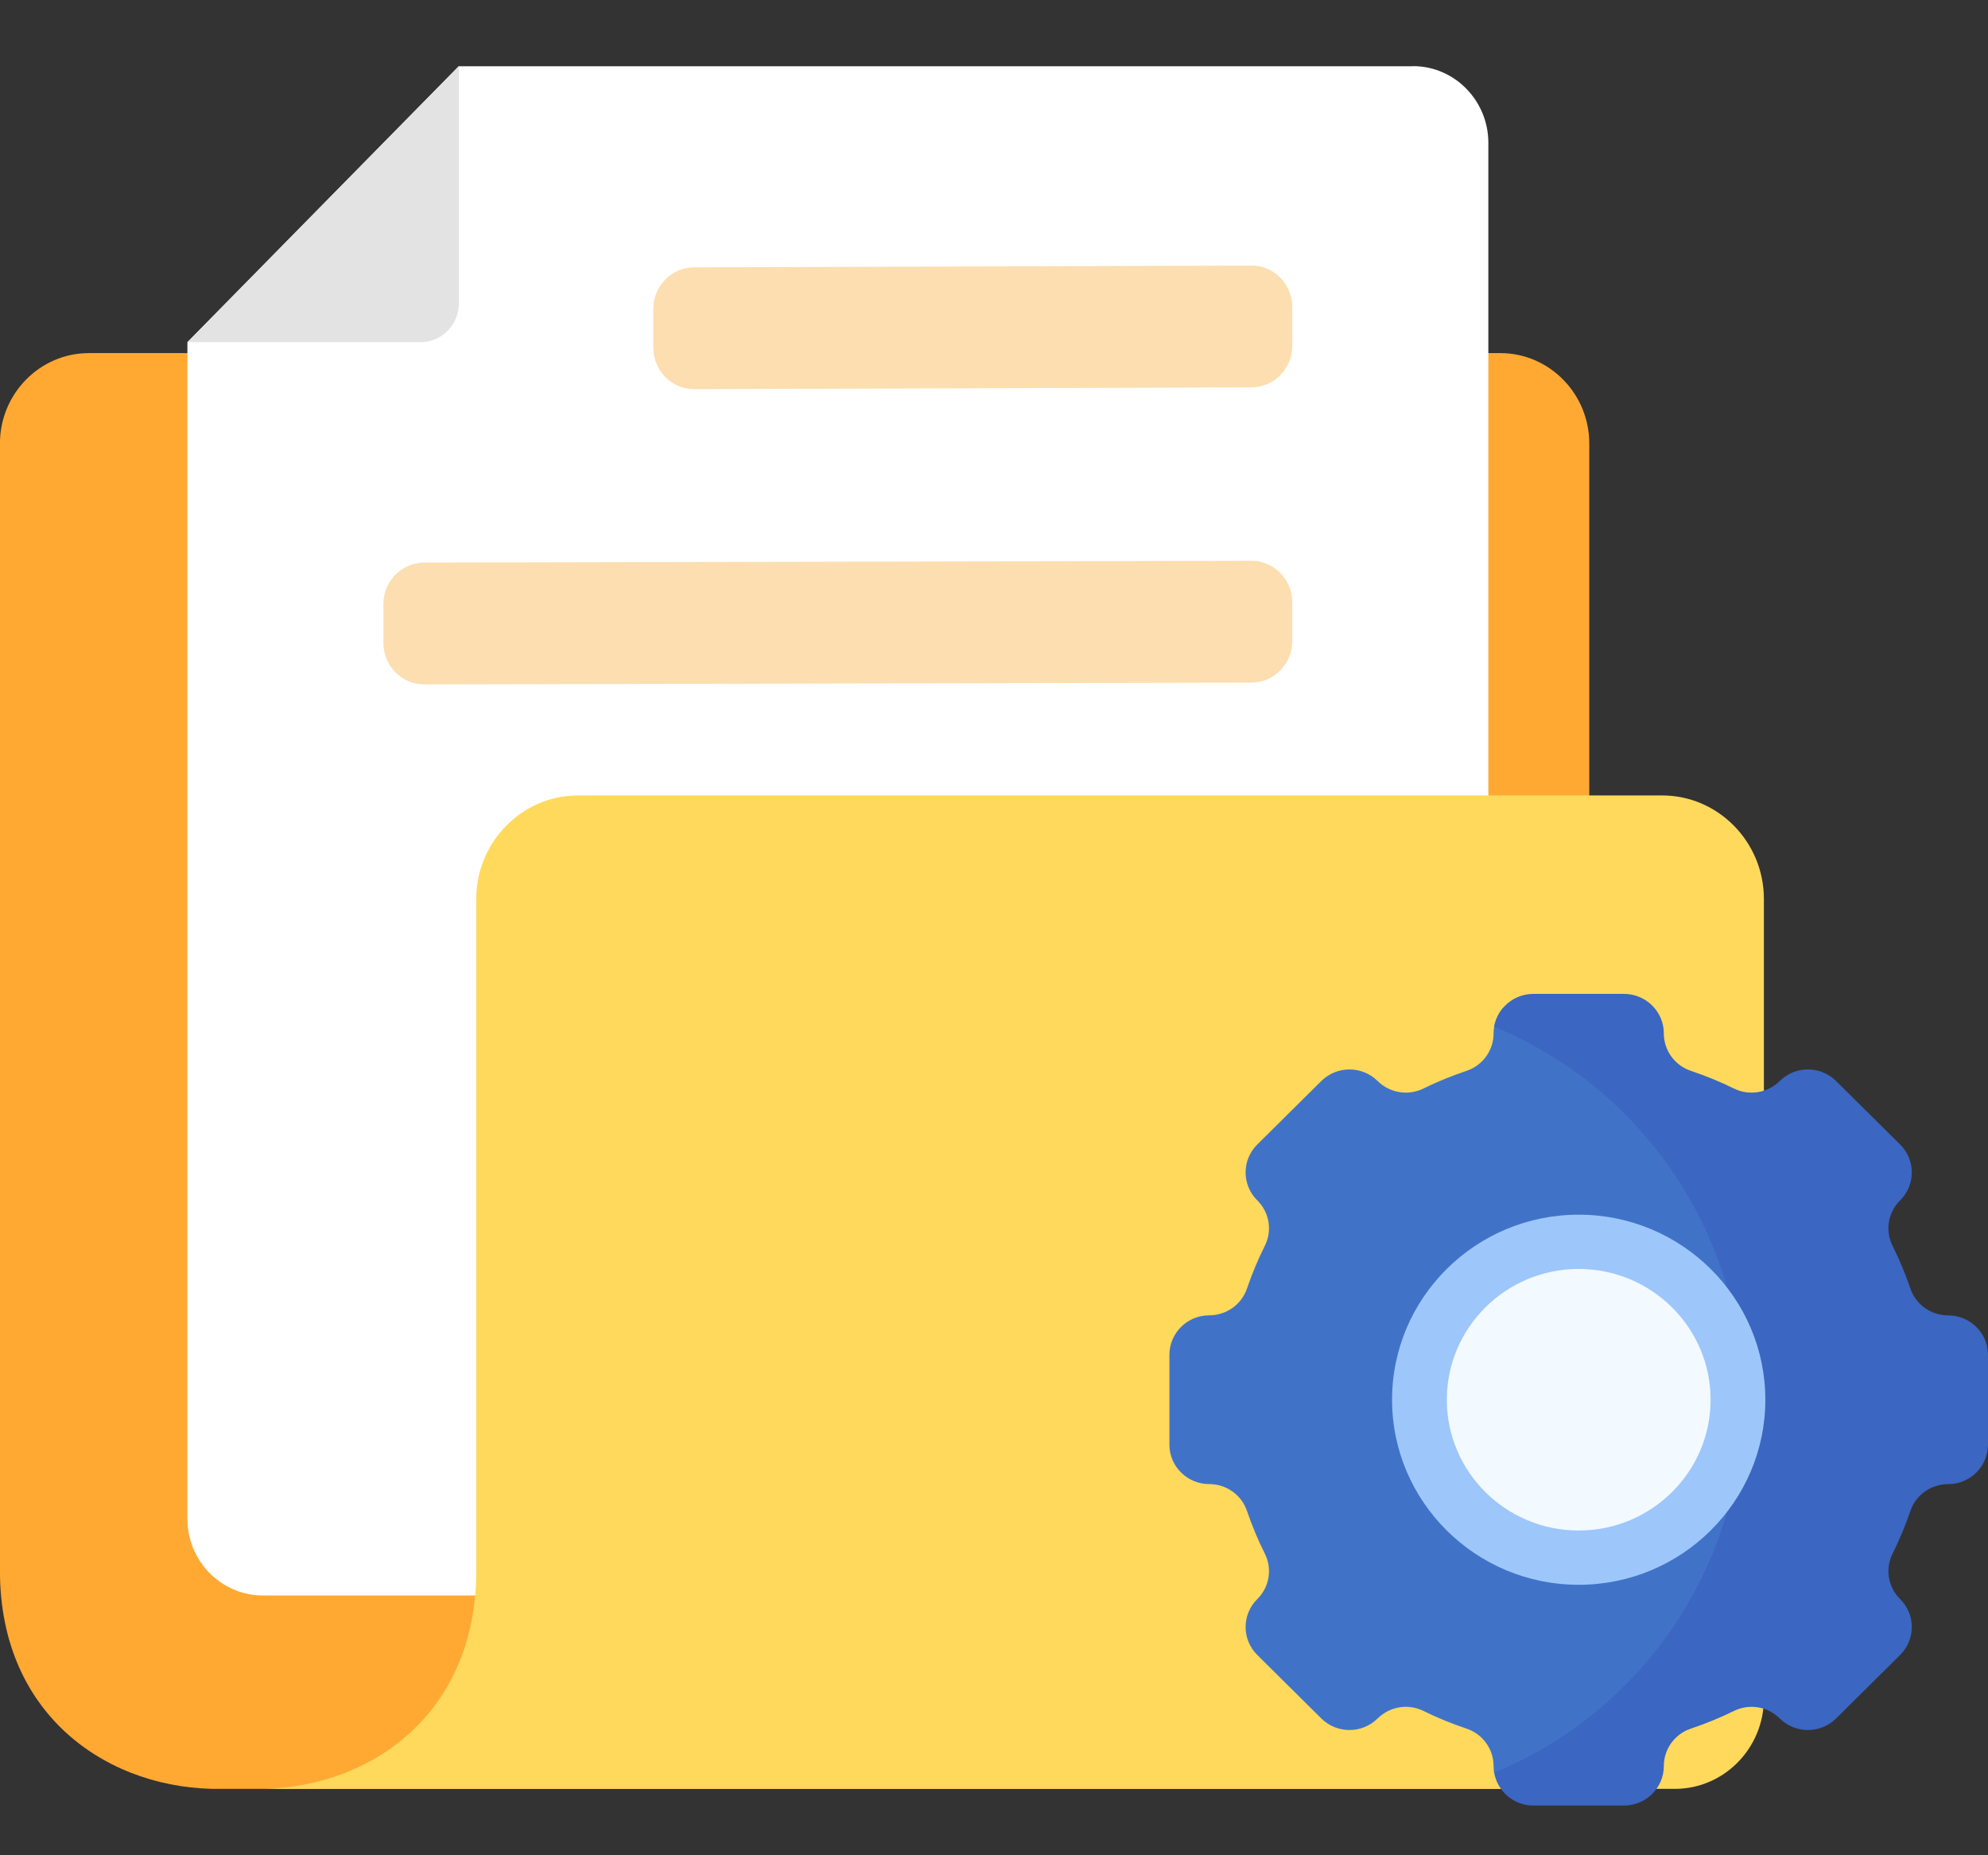
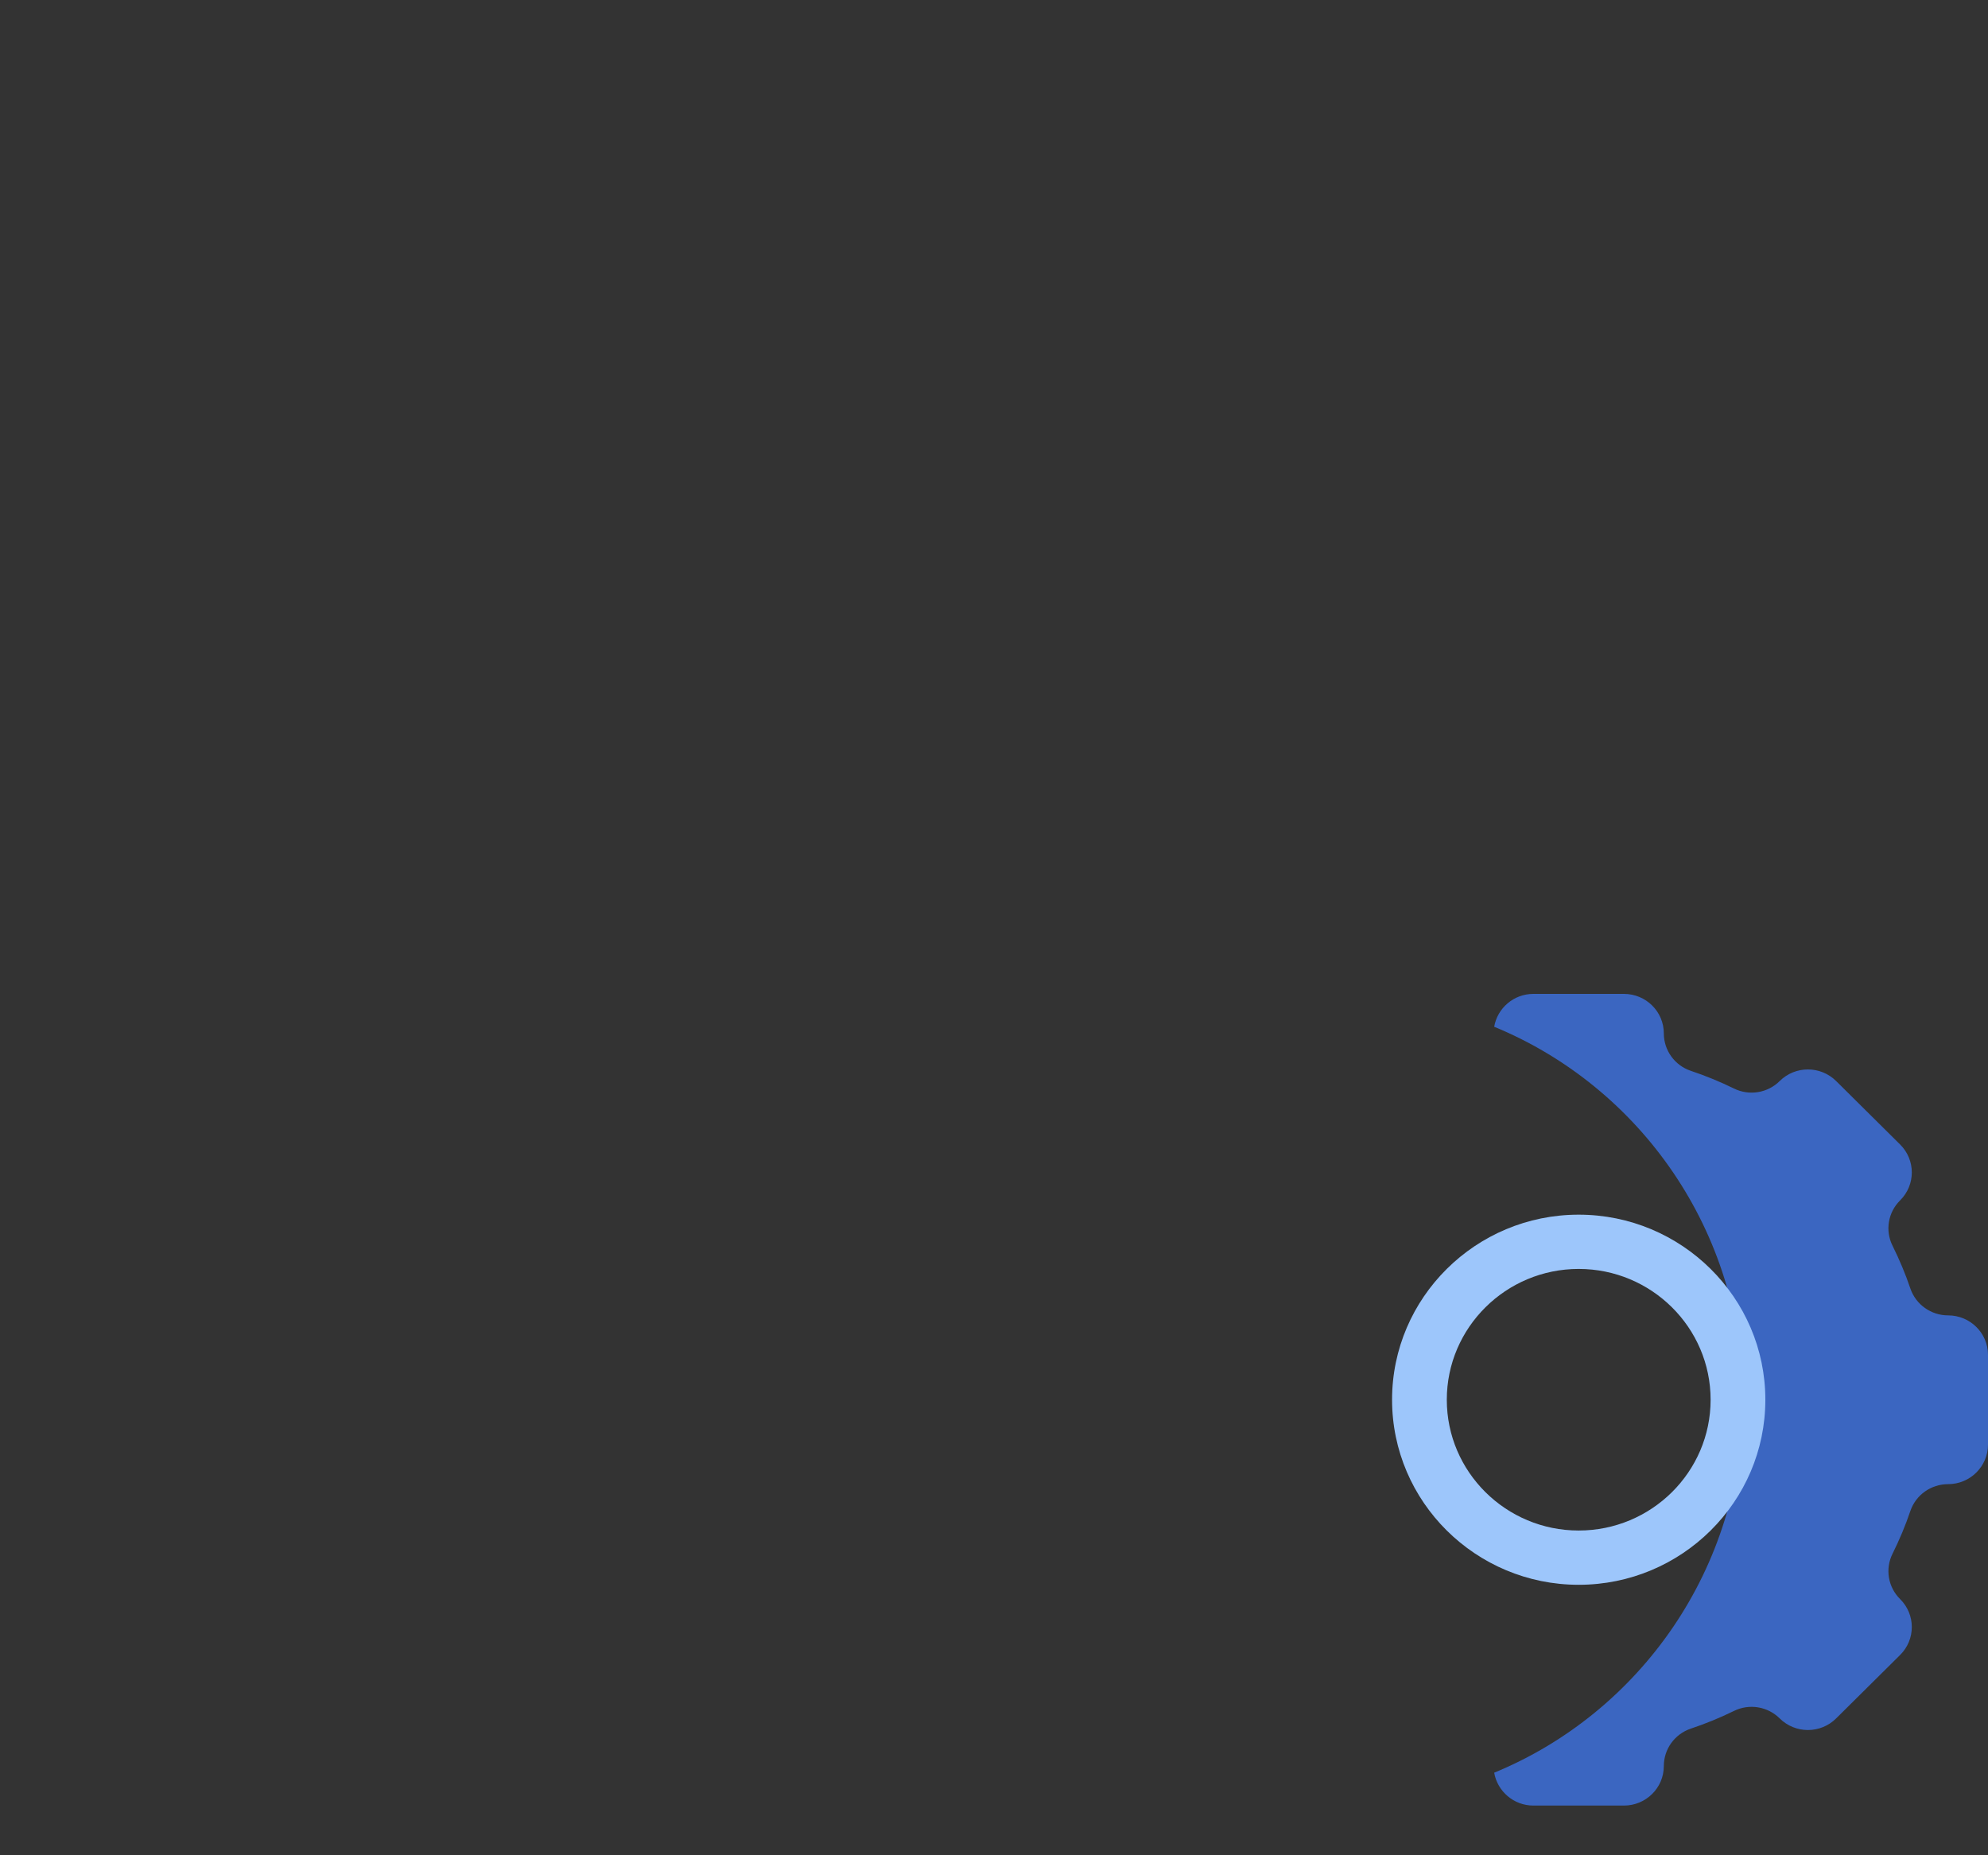
<svg xmlns="http://www.w3.org/2000/svg" width="30" height="28" viewBox="0 0 30 28" fill="none">
  <rect x="0" y="0" width="30" height="28" fill="#333333" stroke="none" />
  <g clip-path="url(#clip0_297_2013)">
    <g clip-path="url(#clip1_297_2013)">
-       <path fill-rule="evenodd" clip-rule="evenodd" d="M3.345 5.329H6.569H22.64C23.38 5.329 23.983 5.942 23.983 6.694V26.998H3.344C1.681 27.025 -0.001 25.929 -0.001 23.705V6.694C-0.001 5.942 0.602 5.329 1.342 5.329H3.342H3.345Z" fill="#FFA933" />
      <path fill-rule="evenodd" clip-rule="evenodd" d="M21.322 1H6.923L2.828 5.164V22.923C2.828 23.558 3.339 24.079 3.965 24.079H21.323C21.948 24.079 22.46 23.56 22.46 22.923V2.155C22.46 1.519 21.95 0.998 21.323 0.998L21.322 1Z" fill="white" />
      <path fill-rule="evenodd" clip-rule="evenodd" d="M2.828 5.164H6.348C6.666 5.164 6.924 4.901 6.924 4.578V0.998L2.83 5.163L2.828 5.164Z" fill="#E3E3E3" />
      <path fill-rule="evenodd" clip-rule="evenodd" d="M26.618 13.567V25.633C26.618 26.385 26.015 26.998 25.275 26.998H4C5.61 26.956 7.187 25.859 7.187 23.705V13.567C7.187 12.707 7.877 12.005 8.723 12.005H25.083C25.928 12.005 26.618 12.707 26.618 13.567Z" fill="#FFD95C" />
      <path fill-rule="evenodd" clip-rule="evenodd" d="M10.474 4.035L18.886 4.008C19.224 4.006 19.501 4.29 19.501 4.633V5.221C19.501 5.565 19.224 5.845 18.886 5.846L10.474 5.873C10.136 5.875 9.859 5.593 9.859 5.248V4.66C9.859 4.316 10.134 4.037 10.474 4.035Z" fill="#FCDEB0" />
      <path fill-rule="evenodd" clip-rule="evenodd" d="M6.4 8.491L18.886 8.464C19.224 8.464 19.501 8.746 19.501 9.089V9.677C19.501 10.021 19.224 10.301 18.886 10.302L6.4 10.329C6.062 10.329 5.786 10.049 5.786 9.704V9.116C5.786 8.772 6.061 8.492 6.4 8.491Z" fill="#FCDEB0" />
    </g>
-     <path d="M26.608 21.125C26.608 18.456 24.987 16.17 22.683 15.21C22.594 15.314 22.539 15.449 22.539 15.596C22.539 15.851 22.376 16.079 22.132 16.161C21.908 16.236 21.69 16.325 21.481 16.428C21.25 16.542 20.972 16.496 20.79 16.315L20.789 16.315C20.555 16.082 20.174 16.082 19.939 16.315L18.973 17.273C18.738 17.506 18.738 17.883 18.973 18.116L18.973 18.116C19.156 18.297 19.202 18.573 19.087 18.802C18.983 19.01 18.893 19.225 18.817 19.448C18.735 19.689 18.506 19.851 18.248 19.851C17.916 19.851 17.647 20.119 17.647 20.448V21.802C17.647 22.131 17.916 22.398 18.248 22.398C18.506 22.398 18.735 22.561 18.817 22.802C18.893 23.025 18.983 23.24 19.087 23.448C19.202 23.677 19.156 23.953 18.973 24.134L18.973 24.134C18.738 24.367 18.738 24.744 18.973 24.977L19.939 25.935C20.174 26.168 20.555 26.168 20.789 25.935L20.79 25.935C20.972 25.754 21.25 25.708 21.481 25.822C21.69 25.925 21.908 26.014 22.132 26.089C22.376 26.171 22.539 26.398 22.539 26.654C22.539 26.688 22.546 26.787 22.548 26.754C22.548 26.744 22.937 26.928 22.937 26.928C25.105 25.91 26.608 23.695 26.608 21.125ZM21.347 21.125C21.347 19.769 22.456 18.669 23.823 18.669C25.191 18.669 26.3 19.769 26.3 21.125C26.3 22.481 25.191 23.581 23.823 23.581C22.456 23.581 21.347 22.481 21.347 21.125Z" fill="#4073C8" />
-     <path d="M23.823 23.581C22.456 23.581 21.347 22.481 21.347 21.125C21.347 19.769 22.456 18.669 23.823 18.669C25.191 18.669 26.3 19.769 26.3 21.125C26.3 22.481 25.191 23.581 23.823 23.581Z" fill="#F2F9FF" />
    <path d="M29.398 19.852C29.141 19.852 28.912 19.689 28.829 19.448C28.754 19.225 28.663 19.01 28.56 18.802C28.445 18.573 28.491 18.297 28.674 18.116L28.674 18.116C28.909 17.883 28.909 17.506 28.674 17.273L27.708 16.315C27.473 16.082 27.092 16.082 26.857 16.315L26.857 16.315C26.675 16.496 26.397 16.542 26.166 16.428C25.956 16.325 25.739 16.236 25.515 16.161C25.271 16.079 25.108 15.851 25.108 15.596C25.108 15.267 24.838 15 24.506 15H23.14C22.843 15 22.597 15.214 22.548 15.496C24.749 16.402 26.3 18.581 26.3 21.125C26.3 23.669 24.749 25.848 22.548 26.754C22.597 27.035 22.843 27.25 23.14 27.25H24.506C24.838 27.25 25.108 26.983 25.108 26.654C25.108 26.398 25.271 26.171 25.515 26.089C25.739 26.014 25.956 25.925 26.166 25.822C26.397 25.708 26.675 25.754 26.857 25.935L26.857 25.935C27.092 26.168 27.473 26.168 27.708 25.935L28.674 24.977C28.909 24.744 28.909 24.367 28.674 24.134L28.674 24.134C28.491 23.953 28.445 23.677 28.56 23.448C28.663 23.24 28.754 23.025 28.829 22.802C28.912 22.561 29.141 22.399 29.398 22.399C29.731 22.399 30 22.131 30 21.802V20.448C30 20.119 29.731 19.852 29.398 19.852Z" fill="#3B66C1" />
    <path d="M23.823 23.918C22.27 23.918 21.007 22.665 21.007 21.125C21.007 19.585 22.27 18.332 23.823 18.332C25.377 18.332 26.64 19.585 26.64 21.125C26.64 22.665 25.377 23.918 23.823 23.918ZM23.823 19.151C22.726 19.151 21.833 20.036 21.833 21.125C21.833 22.214 22.726 23.099 23.823 23.099C24.921 23.099 25.814 22.214 25.814 21.125C25.814 20.036 24.921 19.151 23.823 19.151Z" fill="#9DC6FB" />
  </g>
  <defs>
    <clipPath id="clip0_297_2013">
      <rect width="30" height="28" fill="white" />
    </clipPath>
    <clipPath id="clip1_297_2013">
-       <rect width="27" height="26" fill="white" transform="translate(0 1)" />
-     </clipPath>
+       </clipPath>
  </defs>
</svg>